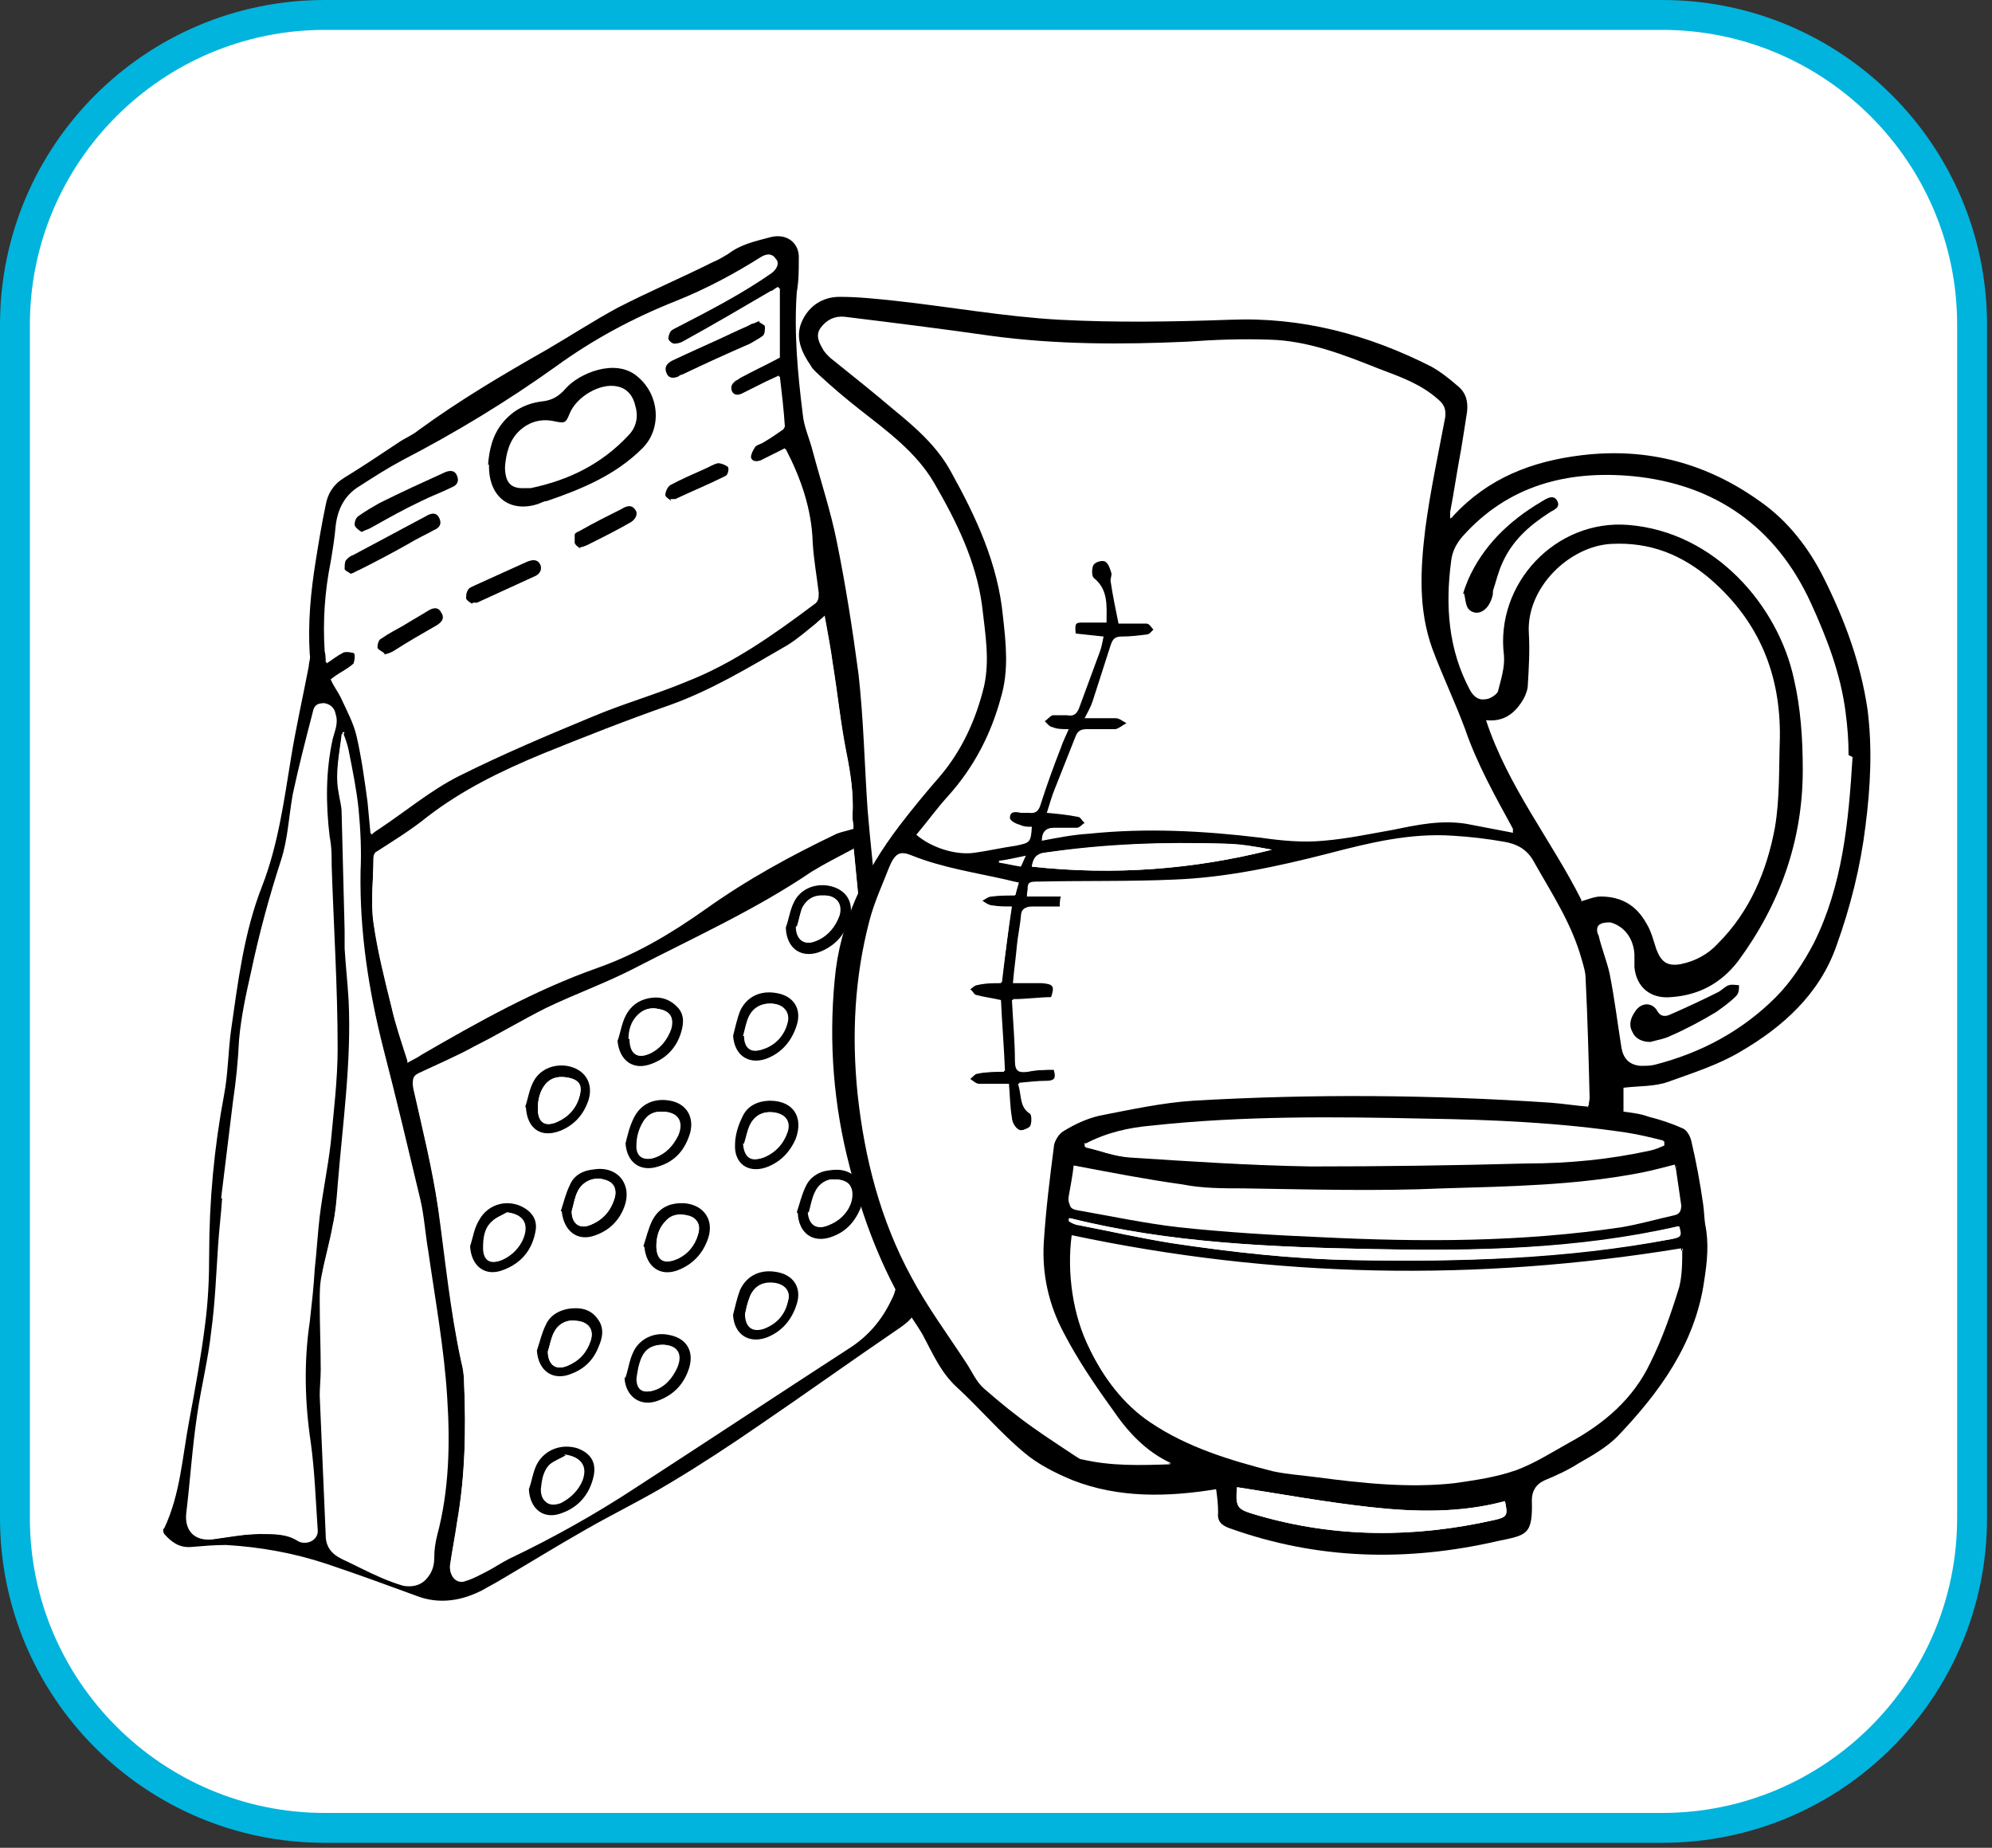
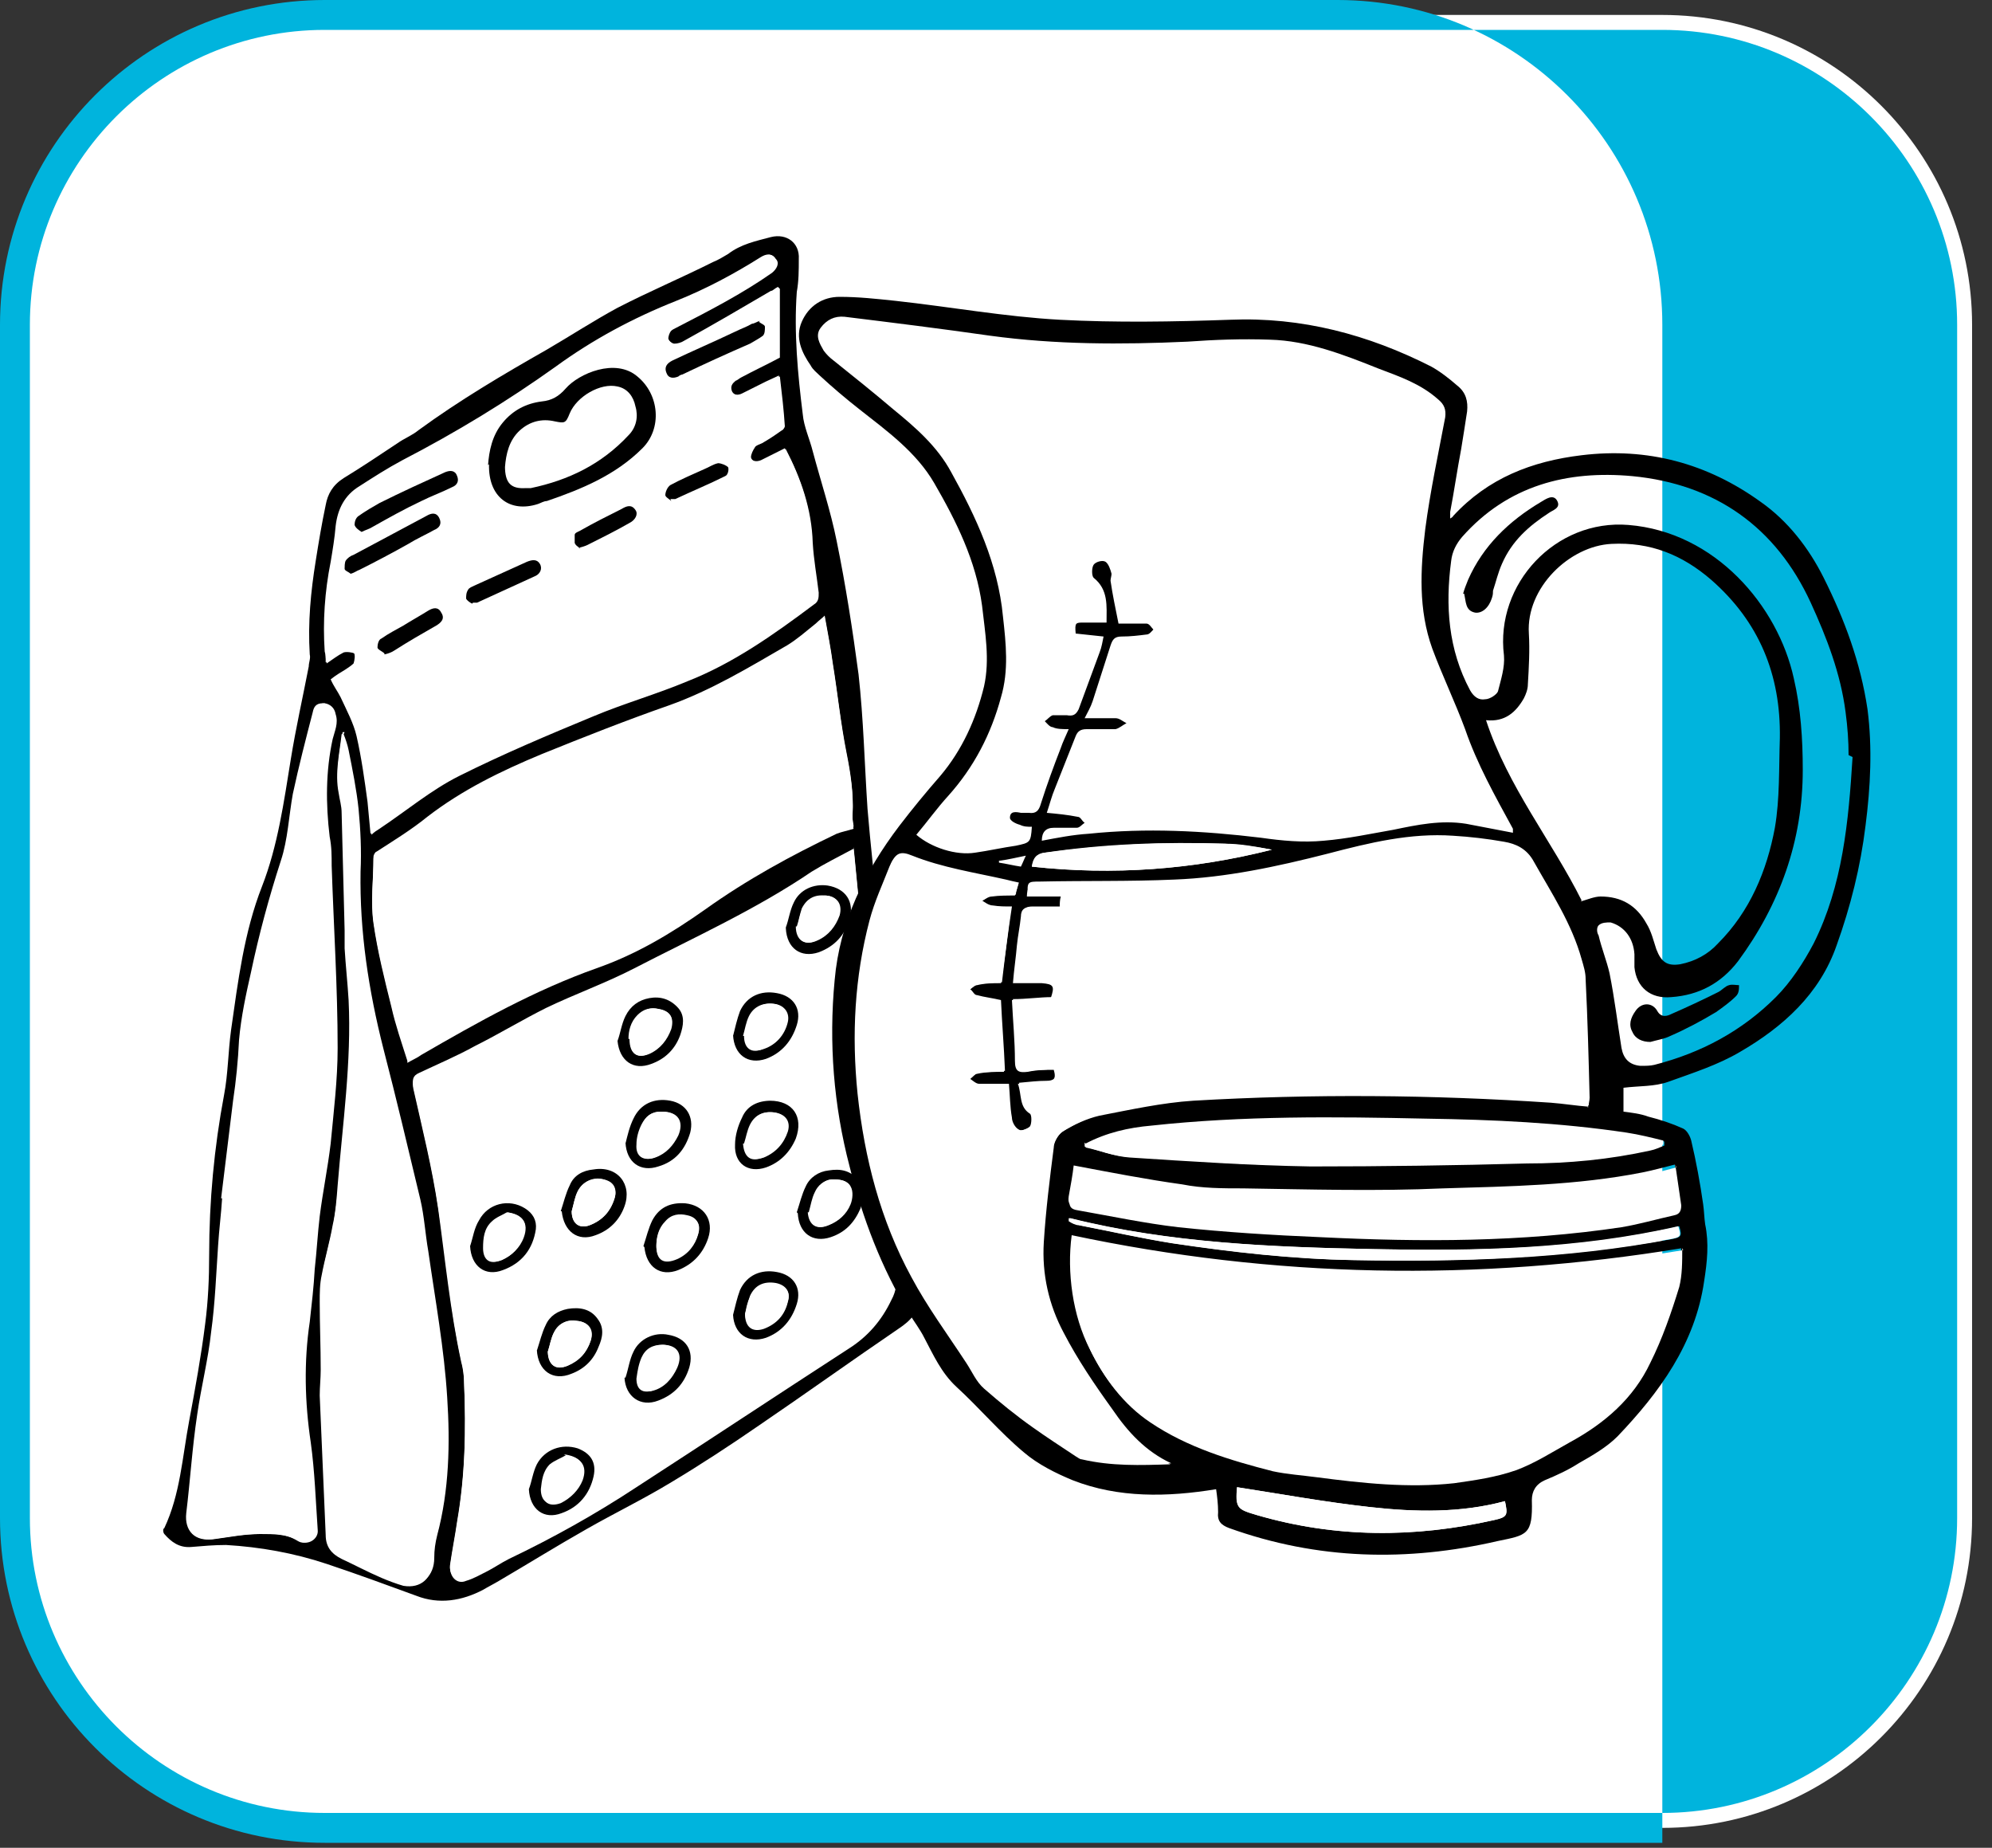
<svg xmlns="http://www.w3.org/2000/svg" id="Capa_1" version="1.1" viewBox="0 0 200 185.5">
  <rect x="0" y="0" width="200" height="185.5" fill="#333333" stroke="none" />
  <defs>
    <style>
      .st0 {
        fill: #00b4dd;
      }

      .st1 {
        fill: #fff;
      }
    </style>
  </defs>
  <g>
    <path class="st1" d="M32.6,1.5h134.3c17.16,0,31.1,13.94,31.1,31.1v119.8c0,17.16-13.94,31.1-31.1,31.1H32.6c-17.16,0-31.1-13.94-31.1-31.1V32.6C1.5,15.44,15.44,1.5,32.6,1.5Z" />
-     <path class="st0" d="M166.9,3c16.32,0,29.6,13.28,29.6,29.6v119.8c0,16.32-13.28,29.6-29.6,29.6H32.6c-16.32,0-29.6-13.28-29.6-29.6V32.6C3,16.28,16.28,3,32.6,3h134.3M166.9,0H32.6C14.6,0,0,14.6,0,32.6v119.8c0,18,14.6,32.6,32.6,32.6h134.3c18,0,32.6-14.6,32.6-32.6V32.6c0-18-14.6-32.6-32.6-32.6h0Z" />
+     <path class="st0" d="M166.9,3c16.32,0,29.6,13.28,29.6,29.6v119.8c0,16.32-13.28,29.6-29.6,29.6H32.6c-16.32,0-29.6-13.28-29.6-29.6V32.6C3,16.28,16.28,3,32.6,3h134.3M166.9,0H32.6C14.6,0,0,14.6,0,32.6v119.8c0,18,14.6,32.6,32.6,32.6h134.3V32.6c0-18-14.6-32.6-32.6-32.6h0Z" />
  </g>
  <g>
    <g>
      <path d="M92.1,129.9c.4,1.7-.7,2.7-1.9,3.5-4.7,3.2-9.3,6.5-14,9.7-2.9,2-5.8,3.9-8.8,5.7-2.8,1.7-5.7,3.1-8.5,4.7-3,1.7-5.9,3.5-8.8,5.2-.5.3-1.1.6-1.6.9-2.1,1.1-4.4,1.5-6.7.6-3-1.1-6-2.2-9-3.2-3.3-1.1-6.7-1.7-10.1-1.9-1.2,0-2.3.1-3.5.2-1.2.1-2-.5-2.7-1.3-.1-.1-.2-.5,0-.6,1.6-3.4,1.8-7.1,2.5-10.8.6-3.2,1.2-6.5,1.6-9.7.3-2.3.4-4.6.4-6.9,0-5.4.5-10.8,1.5-16.1.4-2.1.4-4.3.7-6.5.7-4.9,1.3-9.8,3.1-14.4,1.6-4.1,2.2-8.5,2.9-12.8.5-3.1,1.2-6.2,1.8-9.3,0-.4.2-.8.1-1.2-.2-3.2.1-6.3.6-9.4.3-1.9.6-3.7,1-5.6.2-1.1.7-2,1.8-2.7,1.8-1.1,3.6-2.3,5.4-3.5.7-.5,1.5-.8,2.1-1.3,4.1-3,8.5-5.6,12.9-8.1,2.4-1.4,4.7-2.9,7.1-4.2,3.1-1.6,6.4-3,9.6-4.6.5-.2,1-.5,1.5-.8,1.3-1,2.8-1.3,4.3-1.7,1.6-.4,2.9.6,2.8,2.2,0,1.1,0,2.2-.2,3.3-.3,4.1.1,8.3.6,12.3.1,1.2.7,2.5,1,3.7.8,3,1.8,6,2.4,9,.9,4.4,1.6,8.9,2.2,13.4.5,4.5.6,9,.9,13.5.3,3.6.7,7.2,1.1,10.8.6,5,1.2,10.1,1.7,15.1.2,2.3,0,4.5.2,6.8.3,4,.8,7.9,1.3,11.8,0,.5.3,1,.4,1.5.2.8.4,1.7.6,2.5h-.2l-.1.2ZM85.7,85.2c-1.5.8-2.9,1.5-4.2,2.3-5.6,3.8-11.8,6.6-17.8,9.7-2.9,1.5-6,2.6-8.9,4-2.4,1.2-4.7,2.6-7.1,3.8-1.8,1-3.7,1.8-5.6,2.7-.7.3-.7.7-.6,1.4.9,4,1.9,8,2.5,12.1.8,5.1,1.2,10.3,2.3,15.3.2.8.3,1.6.3,2.3.2,4.7.1,9.3-.7,13.9-.2,1.4-.5,2.9-.7,4.3-.2,1.1.7,1.9,1.6,1.5.7-.3,1.3-.6,2-.9.8-.4,1.5-.9,2.3-1.3,4.4-2.2,8.7-4.6,12.8-7.2,7.1-4.6,14.2-9.3,21.3-13.9,1.9-1.2,3.4-2.8,4.3-4.9.4-.9.6-1.9.5-2.9-.4-2.9-.7-5.8-1-8.7-.2-2.3-.3-4.6-.5-6.9-.7-6.9-1.5-13.7-2.2-20.6-.2-2-.4-4.1-.6-6.2v.2ZM78.2,28.9c-.3.2-.5.3-.7.4-2.9,1.7-5.8,3.3-8.7,5-.3.2-.7.3-1,.3s-.6-.3-.7-.6c0-.2.1-.6.3-.8.1-.1.3-.2.5-.3,3.3-1.7,6.6-3.4,9.6-5.5.5-.4.8-1,.4-1.4-.4-.6-.9-.5-1.4-.1-2.7,1.7-5.5,3.2-8.5,4.4-4.3,1.6-8.3,3.9-12.1,6.6-4.9,3.5-10,6.7-15.4,9.4-1.5.8-2.9,1.7-4.3,2.6-1.5.9-2.1,2.3-2.4,4-.2,1.2-.3,2.4-.5,3.6-.6,3-.9,6-.6,9,0,.3,0,.7.1,1.1.6-.4,1.1-.8,1.7-1.1.3-.1.9,0,1.1.1.2.2,0,.8,0,1.1-.1.3-.5.4-.8.6-.5.3-1,.6-1.5,1,.4.6.8,1.2,1,1.8.6,1.3,1.3,2.5,1.6,3.9.5,2.2.8,4.4,1.1,6.6.2,1,.2,2,.3,3.2.3-.3.5-.4.8-.6,2.7-1.8,5.2-3.9,8-5.3,4.4-2.2,8.9-4.1,13.5-6,3.1-1.3,6.3-2.2,9.4-3.5,4.6-1.8,8.7-4.7,12.7-7.7.5-.3.5-.7.5-1.2-.2-1.7-.5-3.3-.6-5-.1-3.4-1.2-6.5-2.7-9.4l-2.4,1.2c-.4.2-1,.1-1.1-.4,0-.3.2-.7.4-1,.1-.2.5-.3.7-.4.7-.4,1.3-.8,2-1.3.1,0,.3-.3.3-.4-.1-1.6-.3-3.3-.5-5-.5.2-.9.4-1.3.6l-2.4,1.2c-.4.2-.9.1-1.1-.3-.2-.5,0-.8.4-1.1.1,0,.3-.2.5-.3,1.3-.7,2.6-1.3,3.9-2v-6.9l-.1-.1ZM40.9,106.5c.5-.3,1-.5,1.4-.8,5.7-3.3,11.4-6.5,17.6-8.7,3.9-1.4,7.5-3.4,10.9-5.9,4.1-3,8.6-5.4,13.2-7.6.5-.2,1-.3,1.7-.5,0-.4-.2-.9-.1-1.4.1-2-.2-4-.6-6-.6-3-.9-6-1.4-9.1-.2-1.5-.5-3-.8-4.7-.3.3-.6.5-.9.8-1,.8-1.9,1.6-2.9,2.2-3.8,2.2-7.6,4.5-11.8,6-4.3,1.5-8.6,3.2-12.8,4.9-4.1,1.7-8,3.6-11.5,6.3-1.6,1.3-3.4,2.4-5.1,3.5-.1,0-.3.3-.3.5,0,2.2-.3,4.4,0,6.5.4,2.8,1.1,5.6,1.8,8.4.4,1.8,1.1,3.5,1.6,5.4v.2ZM22.2,120.3h.3c-.1,1.6-.3,3.1-.4,4.7-.2,2.9-.4,5.8-.7,8.7-.4,2.8-1.1,5.5-1.4,8.3-.5,3.3-.7,6.6-1.1,9.9-.2,1.8.9,2.9,2.7,2.6,1.5-.2,3-.5,4.5-.5,1.4,0,2.7,0,4,.7.8.5,1.9-.2,1.8-1.1-.2-2.9-.3-5.9-.7-8.8-.6-4-.7-8.1-.1-12.1.2-1.8.4-3.5.5-5.3.2-1.8.3-3.6.5-5.3.3-2.4.8-4.8,1.1-7.3.3-3.2.7-6.4.7-9.6,0-6.1-.4-12.2-.6-18.3,0-1,0-1.9-.2-2.9-.4-3.3-.4-6.6.3-9.8.2-.8.6-1.6.3-2.5-.1-.6-.5-1-1.1-1.1-.6,0-.8.4-1,.9-.7,2.7-1.4,5.5-2,8.2-.5,2.2-.5,4.5-1.2,6.7-1.2,3.7-2.1,7.4-3,11.2-.5,2.3-1.1,4.5-1.2,6.8-.1,2-.4,4-.6,6.1-.5,3.2-.8,6.5-1.2,9.8h-.2ZM34.5,73.7h-.2c-.2,1.9-.7,3.9-.3,5.9.1.7.3,1.3.3,2,.1,3.9.2,7.8.3,11.8v1.8c.1,1.7.3,3.5.4,5.2.3,6.2-.6,12.4-1.1,18.6-.1,1.3-.2,2.7-.5,4-.3,1.7-.8,3.4-1.1,5-.2.9-.2,1.8-.2,2.7,0,2.3.1,4.5.1,6.8,0,.9-.1,1.7-.1,2.6.2,4.7.4,9.3.6,14,0,1.2.6,1.9,1.6,2.4,1.3.6,2.6,1.3,4,1.9.7.3,1.5.6,2.2.8,1.8.3,2.9-.8,3-2.6,0-.8.1-1.6.3-2.3,1.2-4.5,1.3-9.2,1-13.8-.3-4.9-1.2-9.8-1.9-14.7-.2-1.7-.4-3.5-.8-5.2-1.2-5.1-2.4-10.1-3.7-15.1-1.5-5.8-2.4-11.7-2.3-17.8,0-2.1,0-4.2-.2-6.3-.2-2-.6-4-1-5.9-.1-.6-.3-1.1-.5-1.6l.1-.2Z" />
      <path class="st1" d="M85.7,85.2c.2,2.1.4,4.1.6,6.2.7,6.9,1.5,13.7,2.2,20.6.2,2.3.3,4.6.5,6.9.3,2.9.7,5.8,1,8.7.1,1,0,2-.5,2.9-1,2.1-2.4,3.7-4.3,4.9-7.1,4.6-14.2,9.3-21.3,13.9-4.1,2.7-8.4,5.1-12.8,7.2-.8.4-1.5.9-2.3,1.3-.6.3-1.3.7-2,.9-.9.4-1.7-.4-1.6-1.5.2-1.4.5-2.9.7-4.3.8-4.6.9-9.3.7-13.9,0-.8-.1-1.6-.3-2.3-1.1-5.1-1.6-10.2-2.3-15.3-.6-4.1-1.6-8.1-2.5-12.1-.1-.7-.1-1,.6-1.4,1.9-.9,3.7-1.8,5.6-2.7,2.4-1.2,4.7-2.6,7.1-3.8,2.9-1.4,6-2.5,8.9-4,6-3.1,12.2-5.9,17.8-9.7,1.3-.9,2.7-1.5,4.2-2.3v-.2ZM77.3,110.5c-1.3,0-2.3.5-2.9,1.7-.4.8-.6,1.8-.7,2.7-.1,1.9,1.3,2.9,3.1,2.3,1.5-.5,2.5-1.5,3-2.9.8-2.1-.3-3.8-2.6-3.8h.1ZM78.9,93.1c0,2,1.5,3,3.3,2.4,1.6-.6,2.6-1.7,3.1-3.3.6-1.7-.3-3.1-2.2-3.4-1.5-.2-2.8.4-3.4,1.7-.4.8-.5,1.7-.8,2.5v.1ZM62.8,114.8c0,2,1.5,3,3.3,2.4,1.7-.6,2.7-1.8,3.2-3.4.4-1.6-.4-2.8-2-3.2-1.6-.3-3,.3-3.7,1.8-.4.8-.5,1.6-.8,2.5v-.1ZM53.1,149.5c0,2,1.5,3,3.3,2.4,1.7-.6,2.8-1.9,3.2-3.7.3-1.3-.3-2.3-1.6-2.8-1.6-.6-3.3,0-4.1,1.6-.4.8-.5,1.7-.8,2.5ZM53.9,135.6c0,2.1,1.5,3.2,3.5,2.4,1.3-.5,2.2-1.5,2.7-2.7.4-.9.6-1.9-.1-2.8-.8-1-1.9-1.2-3-1-1,.2-1.8.7-2.2,1.6-.4.8-.6,1.7-.9,2.6v-.1ZM52.7,111.2c.1,2.2,1.6,3.2,3.5,2.4,1.4-.6,2.4-1.7,2.8-3.1.6-1.8-.3-3.2-2.2-3.4-1.4-.2-2.8.4-3.4,1.7-.4.8-.6,1.7-.8,2.5l.1-.1ZM56.3,121.6c.1,2,1.5,3,3.4,2.4,1.4-.5,2.4-1.5,2.9-2.9.9-2.2-.7-4.1-3.1-3.7-1,.2-1.9.7-2.4,1.6-.4.8-.6,1.8-.9,2.6h.1ZM62.8,138.3c.1,2,1.5,3,3.4,2.3,1.6-.6,2.6-1.7,3.1-3.3.5-1.7-.3-3-2.1-3.3-1.5-.3-2.9.3-3.5,1.7-.4.8-.6,1.7-.8,2.6h-.1ZM73.6,104c.1,1.9,1.5,3,3.3,2.4,1.6-.6,2.7-1.7,3.1-3.4.5-1.6-.3-2.9-2-3.2-1.6-.3-3,.3-3.7,1.8-.4.8-.5,1.6-.7,2.5v-.1ZM47.2,125.1c.1,2,1.5,3.1,3.3,2.4,1.9-.7,3-2.1,3.3-4.1.1-.9-.3-1.6-1.1-2.1-1.6-1-3.7-.5-4.6,1.2-.4.8-.6,1.7-.9,2.6ZM62,104.5c.1,2,1.5,3,3.4,2.3,1.4-.5,2.4-1.5,2.9-2.9.4-.9.5-1.8-.2-2.7-.8-.9-1.8-1.2-2.9-1s-2,.7-2.4,1.8c-.4.8-.5,1.7-.8,2.5ZM64.6,125.1c.2,2,1.6,3,3.4,2.3,1.5-.6,2.5-1.7,3-3.2.6-1.8-.3-3.3-2.3-3.5-1.4-.1-2.6.4-3.3,1.7-.4.8-.6,1.8-.9,2.6l.1.1ZM80,121.7c.1,2,1.5,3,3.3,2.4,1.4-.5,2.4-1.5,3-2.9.4-.9.6-1.9-.2-2.8-.8-.9-1.8-1.2-3-1-1,.2-1.8.7-2.3,1.6-.4.8-.6,1.8-.9,2.6l.1.1ZM73.6,132c.1,1.9,1.5,3,3.3,2.3,1.6-.6,2.7-1.7,3.1-3.4.5-1.6-.3-2.9-2-3.2-1.6-.3-3,.3-3.7,1.8-.4.8-.5,1.6-.7,2.5h0Z" />
      <path class="st1" d="M78.2,28.9v6.9c-1.3.6-2.6,1.3-3.9,2-.2,0-.3.2-.5.3-.4.3-.6.6-.4,1.1s.7.5,1.1.3l2.4-1.2c.4-.2.9-.4,1.3-.6.2,1.7.3,3.3.5,5,0,.1-.2.4-.3.4-.7.4-1.3.8-2,1.3-.2.1-.6.2-.7.4-.2.3-.4.7-.4,1,.1.5.6.6,1.1.4l2.4-1.2c1.6,3,2.6,6,2.7,9.4,0,1.7.3,3.3.6,5,0,.5,0,.9-.5,1.2-4,3-8,5.8-12.7,7.7-3.1,1.2-6.3,2.2-9.4,3.5-4.5,1.9-9.1,3.7-13.5,6-2.8,1.4-5.3,3.5-8,5.3-.2.2-.4.3-.8.6-.1-1.1-.2-2.2-.3-3.2-.3-2.2-.6-4.4-1.1-6.6-.3-1.3-1-2.6-1.6-3.9-.3-.6-.7-1.1-1-1.8.5-.4,1-.7,1.5-1,.3-.2.6-.4.8-.6.1-.3.2-.9,0-1.1s-.8-.3-1.1-.1c-.6.2-1,.6-1.7,1.1,0-.4,0-.8-.1-1.1-.2-3,0-6,.6-9,.2-1.2.4-2.4.5-3.6.2-1.7.9-3.1,2.4-4,1.4-.9,2.8-1.8,4.3-2.6,5.4-2.8,10.5-5.9,15.4-9.4,3.7-2.7,7.8-4.9,12.1-6.6,3-1.2,5.8-2.7,8.5-4.4.5-.3,1-.4,1.4.1.3.5,0,1-.4,1.4-3,2.1-6.3,3.8-9.6,5.5-.2,0-.4.1-.5.3-.2.2-.4.6-.3.8.1.3.5.6.7.6.3,0,.7-.1,1-.3,2.9-1.6,5.8-3.3,8.7-5,.2,0,.3-.2.7-.4l.1.1ZM49,46.7c-.1,3.2,2.1,4.9,4.9,4,.3,0,.6-.2.9-.3,3.5-1.2,6.9-2.6,9.6-5.3,2-2,1.7-5.4-.5-7.2-2.2-1.9-5.8-.3-7.2,1.2-.7.8-1.4,1.1-2.4,1.3-1.5.2-2.8.9-3.9,2.1-1.1,1.3-1.4,2.9-1.5,4.3l.1-.1ZM36.3,53.4c.5-.2.8-.3,1.1-.5,1.6-.9,3.3-1.8,4.9-2.6,1-.5,2.1-.9,3.1-1.4.5-.2.7-.6.5-1.1-.2-.6-.7-.6-1.2-.4-2.2,1-4.4,2-6.6,3.1-.8.4-1.5.8-2.1,1.3-.2.2-.4.6-.4.9s.4.5.7.7ZM76.2,32.3c-.4.1-.6.2-.8.3-.6.3-1.2.5-1.7.8-2.1,1-4.2,1.9-6.3,2.9-.5.2-.8.6-.6,1.2.2.6.7.6,1.2.4.1,0,.3-.1.4-.2,2.3-1,4.6-2,6.8-3.1.5-.2.9-.4,1.3-.8.2-.2.3-.6.2-.9,0-.2-.4-.4-.6-.5l.1-.1ZM35.2,57.6c.4-.2.7-.3.9-.4,1.6-.9,3.3-1.8,4.9-2.6.9-.5,1.8-.9,2.6-1.4.5-.3.8-.7.5-1.2-.3-.6-.8-.5-1.3-.2-2.4,1.3-4.9,2.6-7.3,3.9-.3.2-.6.4-.8.6-.2.2-.2.6-.1.8,0,.2.4.4.6.5ZM47.4,60.6h.4c2-.9,4-1.8,5.9-2.7.5-.2.7-.7.4-1.2s-.8-.4-1.3-.2c-1.8.8-3.5,1.6-5.3,2.4-.2.1-.5.2-.6.4-.1.3-.3.6-.2.9,0,.2.4.4.6.5l.1-.1ZM38.6,65.6c.4-.2.7-.3,1-.4,1.4-.8,2.8-1.6,4.2-2.5.5-.3.9-.7.5-1.3-.3-.6-.9-.4-1.3-.2-.8.5-1.7,1-2.5,1.5-.7.4-1.5.8-2.2,1.3-.2.2-.4.6-.4.9,0,.2.5.4.7.6v.1ZM58.3,55.1c.4-.1.6-.2.9-.3,1.4-.7,2.8-1.5,4.2-2.2.7-.4.9-.9.6-1.3-.4-.6-.9-.4-1.4-.1-1.4.7-2.8,1.5-4.2,2.2-.2.1-.4.2-.5.4s-.2.6,0,.8c.1.2.4.4.6.6l-.2-.1ZM67.4,50.3h.5c1.7-.8,3.3-1.5,5-2.3.2-.1.4-.7.3-.9-.2-.3-.7-.5-1-.4-.5,0-.9.3-1.4.6-1.2.5-2.3,1-3.4,1.6-.3.1-.5.6-.5,1,0,.2.4.5.6.6l-.1-.2Z" />
      <path class="st1" d="M40.9,106.5c-.6-1.9-1.2-3.6-1.6-5.4-.7-2.8-1.4-5.6-1.8-8.4-.3-2.1,0-4.3,0-6.5,0-.2.1-.4.3-.5,1.7-1.2,3.4-2.3,5.1-3.5,3.5-2.7,7.4-4.6,11.5-6.3,4.2-1.7,8.5-3.4,12.8-4.9,4.2-1.5,8-3.8,11.8-6,1-.6,2-1.5,2.9-2.2.3-.2.5-.5.9-.8.3,1.6.6,3.2.8,4.7.5,3,.8,6.1,1.4,9.1.4,2,.7,4,.6,6,0,.5,0,1,.1,1.4-.6.2-1.2.3-1.7.5-4.6,2.2-9,4.6-13.2,7.6-3.4,2.4-6.9,4.5-10.9,5.9-6.2,2.2-11.9,5.4-17.6,8.7-.4.3-.9.5-1.4.8v-.2Z" />
      <path class="st1" d="M22.2,120.3c.4-3.3.8-6.5,1.2-9.8.3-2,.5-4,.6-6.1.2-2.3.7-4.6,1.2-6.8.8-3.8,1.8-7.5,3-11.2.7-2.1.8-4.5,1.2-6.7.6-2.8,1.3-5.5,2-8.2.1-.5.3-.9,1-.9.6,0,1,.5,1.1,1.1.2.9-.2,1.7-.3,2.5-.7,3.3-.7,6.5-.3,9.8.1,1,.1,1.9.2,2.9.2,6.1.6,12.2.6,18.3,0,3.2-.4,6.4-.7,9.6-.3,2.4-.8,4.8-1.1,7.3-.2,1.8-.3,3.6-.5,5.3-.2,1.8-.3,3.6-.5,5.3-.6,4-.4,8.1.1,12.1.4,2.9.5,5.8.7,8.8,0,.9-1,1.6-1.8,1.1-1.3-.8-2.6-.8-4-.7-1.5,0-3,.3-4.5.5-1.8.3-2.9-.8-2.7-2.6.4-3.3.6-6.6,1.1-9.9.4-2.8,1.1-5.5,1.4-8.3.4-2.9.5-5.8.7-8.7.1-1.6.3-3.1.4-4.7h-.3.2Z" />
      <path class="st1" d="M34.5,73.7c.2.5.4,1.1.5,1.6.4,2,.8,4,1,5.9.2,2.1.3,4.2.2,6.3-.1,6,.8,11.9,2.3,17.8,1.3,5,2.5,10.1,3.7,15.1.4,1.7.5,3.5.8,5.2.7,4.9,1.6,9.8,1.9,14.7.3,4.6.2,9.3-1,13.8-.2.8-.3,1.5-.3,2.3,0,1.8-1.2,2.9-3,2.6-.8-.1-1.5-.4-2.2-.8-1.3-.6-2.7-1.3-4-1.9-1-.5-1.6-1.2-1.6-2.4-.2-4.7-.4-9.3-.6-14,0-.9.1-1.7.1-2.6,0-2.3-.1-4.5-.1-6.8,0-.9,0-1.8.2-2.7.3-1.7.8-3.4,1.1-5,.2-1.3.4-2.7.5-4,.5-6.2,1.4-12.4,1.1-18.6,0-1.7-.3-3.5-.4-5.2v-1.8c-.1-3.9-.2-7.8-.3-11.8,0-.7-.2-1.4-.3-2-.4-2,0-3.9.3-5.9h.2l-.1.2Z" />
      <path d="M77.3,110.5c2.3,0,3.4,1.6,2.6,3.8-.6,1.4-1.6,2.4-3,2.9-1.8.6-3.2-.4-3.1-2.3,0-.9.3-1.9.7-2.7.5-1.2,1.6-1.7,2.9-1.7h-.1ZM74.7,114.8c0,1.3.8,1.8,2,1.4,1.2-.5,2-1.4,2.4-2.6.3-1-.2-1.7-1.2-1.9-1.1-.2-2.1.2-2.5,1.2-.3.6-.4,1.3-.6,1.9h-.1Z" />
      <path d="M78.9,93.1c.3-.8.4-1.7.8-2.5.6-1.3,2-1.9,3.4-1.7,1.8.3,2.7,1.6,2.2,3.4-.5,1.6-1.5,2.7-3.1,3.3-1.8.6-3.2-.4-3.3-2.4v-.1ZM80,93c0,1.4.8,2,2.1,1.4,1.1-.5,1.8-1.4,2.2-2.5.3-1.1-.2-1.9-1.4-2-1.1,0-1.9.3-2.3,1.3-.3.6-.4,1.2-.5,1.8h-.1Z" />
      <path d="M62.8,114.8c.2-.8.4-1.7.8-2.5.7-1.5,2.1-2.1,3.7-1.8,1.6.3,2.4,1.6,2,3.2-.5,1.7-1.5,2.9-3.2,3.4-1.8.6-3.2-.4-3.3-2.4v.1ZM66.4,111.6c-.9,0-1.6.4-1.9,1.3-.3.6-.4,1.4-.5,2,0,1.2.7,1.7,1.8,1.3,1.1-.4,1.8-1.2,2.3-2.2.6-1.4,0-2.4-1.6-2.4h-.1Z" />
      <path d="M53.1,149.5c.3-.8.4-1.7.8-2.5.8-1.5,2.5-2.1,4.1-1.6,1.3.5,1.9,1.4,1.6,2.8-.4,1.8-1.5,3.1-3.2,3.7-1.8.7-3.2-.4-3.3-2.4ZM56.8,146.1c-.5.3-1.1.5-1.6.9-.7.7-.8,1.6-.9,2.5,0,1.2.7,1.7,1.8,1.3s1.8-1.2,2.2-2.3c.6-1.4,0-2.3-1.7-2.5l.2.1Z" />
      <path d="M53.9,135.6c.3-.9.5-1.8.9-2.6.4-.9,1.2-1.4,2.2-1.6,1.2-.2,2.3,0,3,1,.7.9.5,1.9.1,2.8-.5,1.3-1.4,2.2-2.7,2.7-1.9.8-3.4-.3-3.5-2.4v.1ZM55,135.7c0,1.3.8,1.9,2,1.4,1.1-.5,1.9-1.3,2.3-2.5.4-1.1-.2-1.9-1.4-2-1.1-.1-1.9.3-2.3,1.2-.3.6-.4,1.3-.6,1.9h0Z" />
-       <path d="M52.7,111.2c.3-.8.4-1.7.8-2.5.6-1.3,2-1.9,3.4-1.7,1.8.3,2.7,1.7,2.2,3.4-.5,1.5-1.4,2.5-2.8,3.1-2,.8-3.4-.2-3.5-2.4l-.1.1ZM54,111.3c0,1.4.7,1.9,2,1.3,1.1-.5,1.9-1.4,2.2-2.6.3-1,0-1.6-1.1-1.8-.9-.2-1.7,0-2.3.6-.6.7-.8,1.6-.8,2.5Z" />
      <path d="M56.3,121.6c.3-.9.5-1.8.9-2.6.4-1,1.3-1.5,2.4-1.6,2.4-.4,3.9,1.5,3.1,3.7-.5,1.4-1.5,2.4-2.9,2.9-1.8.7-3.2-.4-3.4-2.4h-.1ZM57.4,121.6c0,1.2.8,1.8,1.8,1.4,1.3-.5,2.1-1.4,2.5-2.7.3-.9-.2-1.6-1.1-1.9-1-.3-2.1.2-2.6,1.2-.3.6-.4,1.3-.6,2Z" />
      <path d="M62.8,138.3c.3-.9.4-1.8.8-2.6.6-1.3,2.1-2,3.5-1.7,1.8.3,2.6,1.6,2.1,3.3-.5,1.6-1.5,2.7-3.1,3.3-1.8.7-3.3-.4-3.4-2.3h.1ZM66.5,135c-1,0-1.7.4-2.1,1.3-.3.7-.4,1.4-.5,2.1,0,1.1.6,1.5,1.6,1.2,1.2-.4,2-1.2,2.4-2.3.5-1.4,0-2.3-1.5-2.3h.1Z" />
      <path d="M73.6,104c.2-.8.4-1.7.7-2.5.7-1.5,2.1-2.1,3.7-1.8,1.7.3,2.5,1.6,2,3.2s-1.5,2.8-3.1,3.4c-1.8.6-3.2-.4-3.3-2.4v.1ZM74.7,104c0,1.3.8,1.8,1.9,1.3,1.3-.5,2.1-1.4,2.4-2.7.2-.9-.2-1.6-1.2-1.8-1.1-.2-2.1.2-2.6,1.2-.3.6-.4,1.3-.6,2h.1Z" />
      <path d="M47.2,125.1c.3-.9.4-1.8.9-2.6.9-1.7,3-2.2,4.6-1.2.8.5,1.2,1.2,1.1,2.1-.3,2-1.4,3.4-3.3,4.1-1.8.7-3.2-.4-3.3-2.4ZM50.9,121.7c-.5.3-1.1.5-1.5.9-.8.7-.9,1.7-.9,2.7,0,1.2.7,1.7,1.8,1.2,1.1-.4,1.8-1.2,2.2-2.3.6-1.4,0-2.3-1.7-2.5h.1Z" />
      <path d="M62,104.5c.3-.8.4-1.7.8-2.5.5-1,1.3-1.6,2.4-1.8,1.1-.2,2.1.1,2.9,1,.7.8.5,1.8.2,2.7-.5,1.4-1.5,2.4-2.9,2.9-1.8.7-3.2-.3-3.4-2.3ZM63.2,104.3c0,1.5.8,2,1.9,1.5s1.8-1.3,2.2-2.5c.4-1.1,0-1.8-1.2-2-.8-.2-1.5,0-2.1.6-.7.7-.9,1.6-.9,2.4h.1Z" />
      <path d="M64.6,125.1c.3-.9.5-1.8.9-2.6.7-1.3,1.8-1.8,3.3-1.7,1.9.2,2.9,1.7,2.3,3.5-.5,1.5-1.5,2.6-3,3.2-1.8.7-3.2-.3-3.4-2.3l-.1-.1ZM65.9,125.1c0,1.4.7,1.9,2.1,1.3,1.1-.5,1.8-1.4,2.1-2.5.3-1-.1-1.6-1.1-1.8-.8-.2-1.6,0-2.2.6-.7.7-.9,1.6-.9,2.5v-.1Z" />
      <path d="M80,121.7c.3-.9.5-1.8.9-2.6.4-.9,1.3-1.5,2.3-1.6,1.2-.2,2.2,0,3,1,.7.8.5,1.8.2,2.8-.6,1.4-1.5,2.4-3,2.9-1.8.6-3.2-.4-3.3-2.4l-.1-.1ZM81.2,121.7c.1,1.2.8,1.8,2,1.3,1-.4,1.8-1.1,2.2-2.1.2-.5.3-1.3,0-1.8-.3-.6-1.1-.7-1.8-.7-.8,0-1.4.6-1.7,1.3-.3.6-.4,1.3-.6,2h-.1Z" />
      <path d="M73.6,132c.2-.8.4-1.7.7-2.5.7-1.5,2.1-2.1,3.7-1.8,1.7.3,2.5,1.6,2,3.2-.5,1.6-1.5,2.8-3.1,3.4-1.8.6-3.2-.4-3.3-2.3h0ZM74.8,131.9c0,1.3.7,1.9,1.9,1.5,1.3-.5,2.1-1.4,2.4-2.7.3-1-.2-1.6-1.2-1.8-1.1-.2-2.1.2-2.6,1.3-.3.6-.4,1.2-.5,1.8v-.1Z" />
      <path d="M49,46.7c.1-1.4.4-3,1.5-4.3,1-1.2,2.3-1.9,3.9-2.1,1-.1,1.7-.5,2.4-1.3,1.3-1.5,5-3.1,7.2-1.2,2.2,1.8,2.5,5.2.5,7.2-2.7,2.7-6.1,4.1-9.6,5.3-.3,0-.6.2-.9.3-2.8.9-5-.7-4.9-4l-.1.1ZM50.7,46.8c0,1.7.6,2.3,2.1,2.2h.5c3.8-.8,7.1-2.4,9.8-5.3.8-.8,1-1.9.7-2.9-.2-1-.8-1.8-1.8-2-1.7-.4-4.1,1-4.8,2.7-.4,1-.5,1-1.5.8-1.3-.3-2.5,0-3.5.9-1.1,1-1.4,2.4-1.5,3.7v-.1Z" />
      <path d="M36.3,53.4c-.3-.2-.6-.4-.7-.7,0-.3.1-.7.4-.9.7-.5,1.4-.9,2.1-1.3,2.2-1.1,4.4-2.1,6.6-3.1.5-.2,1-.2,1.2.4.2.5,0,.9-.5,1.1-1,.5-2.1.9-3.1,1.4-1.7.8-3.3,1.7-4.9,2.6-.3.2-.7.3-1.1.5Z" />
      <path d="M76.2,32.3c.2.2.6.3.6.5,0,.3,0,.7-.2.9-.4.3-.8.5-1.3.8-2.3,1-4.5,2-6.8,3.1-.1,0-.3.1-.4.2-.5.2-1,.2-1.2-.4-.2-.5,0-.9.6-1.2,2.1-1,4.2-1.9,6.3-2.9.6-.3,1.2-.5,1.7-.8.2,0,.5-.2.8-.3l-.1.1Z" />
      <path d="M35.2,57.6c-.2-.2-.6-.3-.6-.5s0-.6.1-.8c.2-.3.5-.5.8-.6,2.4-1.3,4.9-2.6,7.3-3.9.5-.3,1-.4,1.3.2.3.6,0,1-.5,1.2-.9.5-1.8.9-2.6,1.4-1.6.9-3.3,1.8-4.9,2.6-.3.1-.5.3-.9.4Z" />
      <path d="M47.4,60.6c-.2-.1-.5-.3-.6-.5,0-.3,0-.6.2-.9.1-.2.4-.3.6-.4,1.8-.8,3.5-1.6,5.3-2.4.5-.2,1-.3,1.3.2s0,1-.4,1.2c-2,.9-3.9,1.8-5.9,2.7h-.4l-.1.1Z" />
      <path d="M38.6,65.6c-.2-.2-.7-.4-.7-.6,0-.3.1-.8.4-.9.7-.5,1.5-.9,2.2-1.3.8-.5,1.7-1,2.5-1.5.5-.3,1-.4,1.3.2.4.6,0,1-.5,1.3-1.4.8-2.8,1.6-4.2,2.5-.3.2-.6.3-1,.4v-.1Z" />
      <path d="M58.3,55.1c-.2-.2-.5-.3-.6-.6v-.8c0-.2.3-.3.5-.4,1.4-.8,2.8-1.5,4.2-2.2.5-.3,1-.5,1.4.1.3.4,0,1-.6,1.3-1.4.8-2.8,1.5-4.2,2.2-.2.1-.5.2-.9.3l.2.1Z" />
      <path d="M67.4,50.3c-.2-.2-.6-.4-.6-.6,0-.3.2-.8.5-1,1.1-.6,2.3-1.1,3.4-1.6.5-.2.9-.5,1.4-.6.3,0,.8.2,1,.4.1.2,0,.8-.3.9-1.6.8-3.3,1.5-5,2.3h-.5l.1.2Z" />
      <path class="st1" d="M74.7,114.8c.2-.6.3-1.3.6-1.9.5-1,1.4-1.4,2.5-1.2,1,.2,1.5.9,1.2,1.9-.4,1.2-1.2,2.1-2.4,2.6-1.2.5-1.9,0-2-1.4h.1Z" />
      <path class="st1" d="M80,93c.2-.6.3-1.2.5-1.8.5-1,1.3-1.4,2.3-1.3,1.2,0,1.7.9,1.4,2-.4,1.1-1.1,2-2.2,2.5-1.2.6-2.1,0-2.1-1.4h.1Z" />
      <path class="st1" d="M66.4,111.6c1.6,0,2.2,1,1.6,2.4-.5,1-1.2,1.8-2.3,2.2-1.1.4-1.9-.1-1.8-1.3,0-.7.2-1.4.5-2,.4-.8,1-1.3,1.9-1.3h.1Z" />
      <path class="st1" d="M56.8,146.1c1.6.2,2.2,1.1,1.7,2.5-.4,1-1.2,1.8-2.2,2.3-1.1.4-1.9,0-1.8-1.3,0-.9.2-1.9.9-2.5.4-.4,1-.6,1.6-.9l-.2-.1Z" />
      <path class="st1" d="M55,135.7c.2-.6.3-1.3.6-1.9.5-.9,1.3-1.4,2.3-1.2,1.2.1,1.7.9,1.4,2-.4,1.2-1.1,2-2.3,2.5s-1.9,0-2-1.4h0Z" />
      <path class="st1" d="M54,111.3c0-.9.2-1.8.8-2.5s1.4-.8,2.3-.6c1,.2,1.3.9,1.1,1.8-.3,1.2-1.1,2.1-2.2,2.6-1.3.6-2,0-2-1.3Z" />
      <path class="st1" d="M57.4,121.6c.2-.7.3-1.4.6-2,.5-1,1.5-1.4,2.6-1.2,1,.2,1.4.9,1.1,1.9-.4,1.3-1.2,2.2-2.5,2.7-1.1.4-1.8-.2-1.8-1.4Z" />
      <path class="st1" d="M66.5,135c1.5,0,2.1.9,1.5,2.3-.5,1.1-1.3,2-2.4,2.3-1,.3-1.7-.2-1.6-1.2,0-.7.2-1.5.5-2.1.4-.8,1.1-1.3,2.1-1.3h-.1Z" />
      <path class="st1" d="M74.7,104c.2-.7.3-1.4.6-2,.5-1,1.5-1.4,2.6-1.2.9.2,1.4.9,1.2,1.8-.3,1.3-1.2,2.3-2.4,2.7-1.1.4-1.8,0-1.9-1.3h-.1Z" />
      <path class="st1" d="M50.9,121.7c1.6.2,2.2,1.1,1.7,2.5-.4,1.1-1.2,1.8-2.2,2.3-1.1.4-1.8,0-1.8-1.2,0-1,.1-2,.9-2.7.4-.4,1-.6,1.5-.9h-.1Z" />
      <path class="st1" d="M63.2,104.3c0-.7.2-1.6.9-2.4.6-.6,1.3-.8,2.1-.6,1.1.2,1.5.9,1.2,2-.4,1.1-1.1,2-2.2,2.5-1.2.5-2,0-1.9-1.5h-.1Z" />
      <path class="st1" d="M65.9,125.1c0-.9.2-1.8.9-2.5.6-.7,1.4-.8,2.2-.6,1,.2,1.3.9,1.1,1.8-.3,1.2-1.1,2-2.1,2.5-1.3.6-2.1.1-2.1-1.3v.1Z" />
      <path class="st1" d="M81.2,121.7c.2-.7.3-1.4.6-2,.3-.7.9-1.2,1.7-1.3.7,0,1.5,0,1.8.7.2.5.2,1.2,0,1.8-.4,1-1.1,1.7-2.2,2.1-1.1.5-1.9,0-2-1.3h.1Z" />
      <path class="st1" d="M74.8,131.9c.2-.6.3-1.2.5-1.8.5-1.1,1.4-1.5,2.6-1.3,1,.2,1.5.9,1.2,1.8-.3,1.3-1.2,2.2-2.4,2.7-1.2.4-1.8-.1-1.9-1.5v.1Z" />
    </g>
    <g>
      <path d="M145.4,52.2c.2-.2.4-.2.5-.4,3.5-3.8,7.9-5.5,12.9-6.1,6.6-.8,12.6.8,18,4.7,2.7,1.9,4.8,4.6,6.3,7.6,2.1,4.2,3.7,8.5,4.4,13.2.5,3.9.3,7.8-.2,11.7-.5,4.1-1.5,8.1-2.9,12-1.7,4.9-5.4,8.2-9.7,10.7-2.2,1.3-4.7,2.1-7.2,3-1.4.5-2.9.4-4.5.6v2.4c.8.1,1.7.2,2.5.5,1.2.3,2.4.7,3.5,1.2.4.2.7.8.8,1.2.5,2.1.9,4.3,1.2,6.4.1.7.1,1.3.2,2,.4,1.9.2,3.8-.1,5.7-.9,6.3-4.5,11.2-8.7,15.6-1.1,1.1-2.5,1.9-3.9,2.7-1.1.7-2.2,1.2-3.4,1.7-.9.4-1.3,1.1-1.3,2,.1,3.5-.5,3.5-3.4,4.1-9.1,2.1-18.1,1.9-27-1.3-.8-.3-1.2-.7-1.1-1.6,0-.8-.1-1.6-.2-2.3-4.9.8-9.8.9-14.4-.9-1.7-.7-3.5-1.6-4.9-2.8-2.4-2-4.5-4.5-6.8-6.6-1.5-1.4-2.3-3.2-3.2-4.9-.4-.8-1-1.6-1.5-2.4-2.8-4.6-4.7-9.6-6-14.8-1.6-6.1-2.1-12.4-1.5-18.7.5-5.8,3-10.9,6.5-15.5,1.3-1.7,2.7-3.4,4.1-5,2.2-2.6,3.6-5.7,4.4-9,.6-2.7.1-5.4-.2-8.1-.6-4.5-2.6-8.5-4.8-12.3-1.8-3.1-4.7-5.2-7.5-7.4-1.4-1.1-2.7-2.2-4-3.4-.3-.3-.7-.6-.9-1-.9-1.3-1.6-2.8-.9-4.4.7-1.6,2.1-2.5,3.8-2.5,1.9,0,3.7.2,5.6.4,5.5.6,11,1.6,16.5,1.9,5.7.3,11.4.2,17.1,0,7.2-.3,13.9,1.5,20.2,4.7.9.5,1.8,1.2,2.6,1.9.9.7,1.1,1.6,1,2.6-.2,1.3-.4,2.6-.6,3.8-.4,2.1-.7,4.2-1.1,6.3v.9l-.2-.1ZM151.9,83.4v-.2c-1.8-3.3-3.6-6.5-4.8-10-1-2.7-2.3-5.4-3.3-8.1-1.4-3.9-1.2-7.9-.7-12,.5-3.8,1.3-7.5,2-11.2.1-.8-.1-1.3-.7-1.8-1.8-1.6-3.9-2.3-6-3.1-3.5-1.4-7.1-2.8-10.9-2.9-2.8-.1-5.5,0-8.3.2-6.6.3-13.2.3-19.8-.6-4.9-.7-9.7-1.3-14.6-1.9-1-.1-1.8.3-2.4,1.1s-.1,1.6.3,2.3c.3.4.6.7,1,1,2,1.6,4,3.2,6,4.9,2.2,1.8,4.4,3.7,5.8,6.3,2.5,4.5,4.7,9.2,5.2,14.5.3,2.7.6,5.4-.2,8.1-1,3.7-2.7,7-5.3,9.9-1.1,1.2-2.1,2.6-3.2,3.9,1.5,1.3,4,2.1,5.9,1.8,1.4-.2,2.7-.5,4.1-.7,1.4-.3,1.5-.3,1.6-1.9-.4,0-.8,0-1.2-.2-.4-.1-1-.4-1-.7,0-.7.6-.6,1.1-.5h.8c.7.1,1-.2,1.2-.9.6-1.9,1.3-3.8,2-5.6.2-.6.5-1.2.8-1.9-.6,0-1.2,0-1.6-.2-.3,0-.6-.4-.8-.6.3-.2.5-.5.8-.6h1.4c.6.1.9,0,1.2-.6.7-1.9,1.4-3.8,2.1-5.7.2-.5.3-1.1.4-1.6-1-.1-1.9-.2-2.8-.3-.1-1.1,0-1.1.8-1.1h2.3c0-1.7.2-3.3-1.3-4.5-.2-.2-.2-1,0-1.3s.9-.5,1.2-.3c.3.2.5.8.6,1.2,0,.2-.1.5-.1.7.2,1.4.5,2.8.8,4.3h2.8c.3,0,.5.4.7.6-.2.2-.4.5-.7.5-.8.1-1.6.2-2.5.2-.7,0-.9.3-1.1.9-.6,1.9-1.2,3.7-1.8,5.6-.2.6-.5,1.1-.8,1.7h3.1c.4,0,.7.3,1.1.5-.4.2-.7.5-1.1.6h-2.9c-.6,0-.9.2-1.1.7-.7,1.8-1.4,3.5-2.1,5.3-.3.7-.5,1.5-.8,2.4,1.1.1,2.1.2,3.1.4.3,0,.4.4.7.6-.3.2-.5.5-.8.5h-2.3q-1.2,0-1.2,1.3c1.6-.3,3.1-.6,4.7-.7,5.8-.6,11.5-.3,17.3.4,2.1.3,4.2.5,6.3.3,2.4-.2,4.7-.7,7-1.1,2.4-.5,4.8-1,7.3-.6,1.6.3,3.1.6,4.7.9v-.2ZM159.5,111.1c0-.4.1-.6.1-.9-.1-4-.2-7.9-.4-11.9,0-.7-.2-1.3-.4-2-1-3.6-3-6.6-4.8-9.8-.7-1.3-1.8-1.8-3-2-1.7-.3-3.4-.5-5.1-.6-4.3-.3-8.4.7-12.6,1.8-5.1,1.3-10.2,2.4-15.4,2.6-4.5.2-9,.1-13.5.2-1.2,0-1.3,0-1.2,1.4h3.4c0,.5,0,.8-.1,1.1h-2.8c-.7,0-1,.2-1.1.9-.1,1-.3,1.9-.4,2.9-.1,1.2-.3,2.5-.4,3.8h2.9c1.2,0,1.3.3.9,1.5-1.2,0-2.5.2-3.9.2.1,2.1.3,4.1.3,6.1,0,1,.5,1.2,1.3,1.1.9-.1,1.7-.1,2.6-.2.3,1-.2,1.2-.8,1.2-.9,0-1.7.1-2.8.2.5,1.1,0,2.3,1.2,3,.2.1.3,1,0,1.3-.2.3-.9.6-1.2.4-.4-.2-.7-.8-.7-1.2-.2-1.1-.2-2.3-.3-3.4h-3c-.3,0-.6-.3-.9-.5.3-.2.5-.5.8-.6.9-.1,1.8-.1,2.7-.2-.1-2.5-.3-4.8-.4-7.1-.8-.2-1.7-.3-2.4-.5-.3,0-.4-.4-.7-.6.3-.2.5-.4.8-.5.8-.1,1.6-.2,2.4-.2.3-2.6.6-5,1-7.6-.7,0-1.3,0-1.9-.1-.4,0-.8-.3-1.1-.5.4-.2.7-.5,1.1-.5.7-.1,1.5,0,2.3-.1,0-.4.2-.8.3-1.2-.5-.1-.9-.2-1.3-.3-3.1-.7-6.4-1.2-9.4-2.4-1.2-.5-1.7-.3-2.2,1-.7,1.8-1.5,3.6-2,5.4-1.5,5.7-1.8,11.5-1.2,17.4.7,6.5,2.3,12.7,5.4,18.4,1.6,3,3.7,5.8,5.5,8.6.6.9,1.1,1.9,1.8,2.6,1.5,1.4,3.2,2.7,4.9,3.9,1.4,1,2.9,1.9,4.3,2.9.2.1.4.3.6.3,2.9.7,5.9.7,8.9.5-2.6-1.2-4.4-3.2-5.9-5.4-1.8-2.5-3.5-5-4.9-7.7-1.5-2.8-2.2-5.9-2-9.1s.6-6.4,1-9.5c0-.6.5-1.4,1-1.7,1.2-.7,2.4-1.3,3.7-1.6,3.1-.6,6.2-1.3,9.4-1.5,12-.8,23.9-.6,35.9.2,1.2,0,2.5.3,3.8.4l-.1.1ZM168.9,125.3c-20.7,3.4-41,3-61.3-1.3-.5,3.7.1,8.1,1.8,11.4,1.4,2.9,3.3,5.4,6,7.2,3.7,2.5,8,3.9,12.3,4.9,1.4.4,2.9.4,4.4.6,4.6.6,9.2,1.1,13.8.6,2.1-.2,4.2-.6,6.2-1.3,1.9-.7,3.6-1.8,5.4-2.8,3.5-1.9,6.4-4.4,8.1-8,1.2-2.5,2.1-5,2.9-7.6.4-1.2.2-2.5.3-3.9l.1.2ZM158.7,90.5c.7-.2,1.4-.5,2-.5,2.1,0,3.6.9,4.6,2.7.5.8.7,1.7,1,2.6.5,1.3,1.1,1.7,2.4,1.5,1.5-.3,2.8-1,3.8-2.1,3.2-3.2,4.9-7.3,5.7-11.6.5-2.9.4-6,.5-9,.1-6.4-2.1-11.7-6.9-15.9-2.9-2.5-6.1-3.8-10-3.6-4.2.2-8.6,4.4-8.3,9,.1,1.7,0,3.4-.1,5.1,0,.5-.2,1-.4,1.4-.8,1.4-1.9,2.4-3.8,2.2,2.2,6.7,6.6,12.1,9.6,18.1l-.1.1ZM185.6,75.8c0-1.4-.1-2.8-.3-4.3-.5-3.9-1.9-7.5-3.5-11-3.5-7.6-9.6-11.9-17.9-12.7-6.5-.6-12.5.9-17.1,6.1-.6.7-1,1.5-1.1,2.4-.6,4.5-.3,8.9,1.9,13,.4.7.9,1,1.5.9.5,0,1.2-.5,1.3-.8.3-1.2.7-2.4.6-3.6-.9-7.2,5.2-13.7,12.5-13.1,8.7.7,15,8.1,16.6,15.4.7,3,.9,6.1.9,9.2,0,7.1-2.3,13.5-6.5,19.2-1.7,2.2-3.9,3.4-6.7,3.6-2.1.2-3.5-1-3.7-3v-1.3c-.1-1.6-1-2.8-2.4-3.2-.4,0-.9,0-1.2.3-.2.2-.2.7,0,1,.3,1.3.8,2.5,1.1,3.8.5,2.5.8,5,1.2,7.5.2,1.1.8,1.7,1.9,1.8.5,0,1,0,1.4-.1,4.7-1.2,8.8-3.4,12.2-6.8,1.5-1.5,2.8-3.5,3.8-5.4,2.9-5.8,3.5-12.2,3.9-18.7l-.4-.2ZM168.2,116.9c-1.2.3-2.3.6-3.3.8-6.6,1.3-13.3,1.4-20,1.6-6.7.3-13.4.1-20.1,0-2,0-4.1,0-6.1-.4-3.6-.5-7.2-1.2-10.9-1.9-.1.9-.3,2-.5,3.1-.1.7.1,1,.8,1.1,3.4.6,6.7,1.4,10.1,1.7,4.8.5,9.5.8,14.3,1,10.1.4,20.2.5,30.2-1,1.8-.3,3.5-.8,5.3-1.2.5-.1.8-.5.7-1-.2-1.4-.4-2.7-.6-4.1l.1.3ZM109,114.8v.4c1.5.3,2.9.9,4.4,1,6.1.4,12.2.8,18.2.9,7.2,0,14.5-.1,21.7-.3,4.2,0,8.3-.4,12.4-1.3.5-.1.9-.3,1.4-.5v-.4c-1.2-.3-2.5-.6-3.7-.8-6.7-1-13.4-1.3-20.1-1.4-9.2-.2-18.4-.3-27.6.7-2.3.3-4.5.8-6.6,1.8l-.1-.1ZM124.2,149.3c-.2,2,0,2.2,2,2.8,7.9,2.3,15.8,2.3,23.8.5,1.4-.3,1.4-.5,1.1-1.9-4.5,1.2-9,1.1-13.5.6s-8.9-1.3-13.4-2h0ZM107.4,122.3v.3c.3.1.6.3,1,.4,3.1.6,6.2,1.3,9.3,1.8,6.1.9,12.2,1.6,18.3,1.7,10.7.2,21.3-.1,31.8-2.1,1-.2,1.1-.3.8-1.3-10.1,2.4-20.4,2.5-30.6,2.3-10.2-.2-20.5-.6-30.5-3.1h-.1ZM103.6,87c8.2.9,16.2.3,24.1-1.7-1.6-.3-3.1-.5-4.7-.6-6.1-.2-12.1,0-18.1.9-.8.1-1.2.5-1.3,1.4ZM100.3,86.4v.2c.7.1,1.5.3,2.2.4.2-.4.3-.7.5-1.1-1,.2-1.8.4-2.6.5h-.1Z" />
      <path class="st1" d="M159.5,111.1c-1.3-.1-2.5-.3-3.8-.4-11.9-.8-23.9-.9-35.9-.2-3.1.2-6.3.9-9.4,1.5-1.3.3-2.6.9-3.7,1.6-.5.3-.9,1.1-1,1.7-.4,3.2-.8,6.4-1,9.5-.2,3.2.5,6.3,2,9.1,1.4,2.7,3.1,5.2,4.9,7.7,1.6,2.2,3.4,4.2,5.9,5.4-3,.1-5.9.2-8.9-.5-.2,0-.4-.2-.6-.3-1.5-1-2.9-1.9-4.3-2.9-1.7-1.2-3.3-2.5-4.9-3.9-.8-.7-1.2-1.7-1.8-2.6-1.9-2.9-3.9-5.6-5.5-8.6-3.1-5.7-4.7-11.9-5.4-18.4-.6-5.9-.3-11.7,1.2-17.4.5-1.9,1.3-3.6,2-5.4.5-1.2,1-1.5,2.2-1,3,1.2,6.2,1.7,9.4,2.4.4,0,.8.2,1.3.3,0,.4-.2.8-.3,1.2-.8,0-1.6,0-2.3.1-.4,0-.7.3-1.1.5.4.2.7.4,1.1.5.6.1,1.2,0,1.9.1-.3,2.6-.6,5-1,7.6-.8,0-1.6,0-2.4.2-.3,0-.5.3-.8.5.2.2.4.6.7.6.8.2,1.6.4,2.4.5.1,2.3.2,4.7.4,7.1-.9,0-1.8,0-2.7.2-.3,0-.5.4-.8.6.3.2.6.5.9.5h3c.1,1.1.2,2.3.3,3.4,0,.5.4,1,.7,1.2.2.1,1-.2,1.2-.4.2-.3.2-1.2,0-1.3-1.1-.7-.8-1.9-1.2-3,1,0,1.9-.2,2.8-.2.7,0,1.1-.2.8-1.2-.8,0-1.7,0-2.6.2-.9.1-1.3,0-1.3-1.1,0-2-.2-4-.3-6.1,1.4,0,2.7-.2,3.9-.2.4-1.2.3-1.4-.9-1.5h-2.9c.1-1.3.3-2.6.4-3.8.1-1,.3-1.9.4-2.9,0-.7.4-1,1.1-.9h2.8c0-.4,0-.7.1-1.1h-3.4q0-1.4,1.2-1.4c4.5,0,9,0,13.5-.2,5.2-.2,10.4-1.3,15.4-2.6,4.1-1,8.3-2.1,12.6-1.8,1.7.1,3.4.3,5.1.6,1.3.2,2.3.7,3,2,1.8,3.2,3.8,6.2,4.8,9.8.2.6.4,1.3.4,2,.2,4,.3,7.9.4,11.9,0,.2,0,.5-.1.9l.1-.1Z" />
      <path class="st1" d="M168.9,125.3c0,1.4,0,2.7-.3,3.9-.8,2.6-1.7,5.2-2.9,7.6-1.7,3.6-4.6,6.1-8.1,8-1.8,1-3.5,2.1-5.4,2.8-2,.7-4.1,1-6.2,1.3-4.6.5-9.2,0-13.8-.6-1.5-.2-3-.3-4.4-.6-4.3-1.1-8.6-2.4-12.3-4.9-2.7-1.8-4.6-4.4-6-7.2-1.6-3.3-2.3-7.7-1.8-11.4,20.3,4.3,40.6,4.7,61.3,1.3l-.1-.2Z" />
      <path class="st1" d="M168.2,116.9c.2,1.4.4,2.7.6,4.1,0,.6-.2.9-.7,1-1.8.4-3.5.9-5.3,1.2-10,1.5-20.1,1.5-30.2,1-4.8-.2-9.6-.5-14.3-1-3.4-.4-6.7-1.1-10.1-1.7-.7-.1-.9-.4-.8-1.1.2-1.1.3-2.2.5-3.1,3.7.7,7.3,1.4,10.9,1.9,2,.3,4,.4,6.1.4,6.7,0,13.4.2,20.1,0,6.7-.3,13.4-.3,20-1.6,1.1-.2,2.1-.5,3.3-.8l-.1-.3Z" />
      <path class="st1" d="M109,114.8c2.1-1.1,4.3-1.6,6.6-1.8,9.2-1,18.4-.9,27.6-.7,6.7.1,13.4.4,20.1,1.4,1.3.2,2.5.5,3.7.8v.4c-.5.2-.9.4-1.4.5-4.1,1-8.2,1.3-12.4,1.3-7.2.1-14.5.4-21.7.3-6.1,0-12.2-.5-18.2-.9-1.5,0-2.9-.6-4.4-1v-.4l.1.1Z" />
      <path class="st1" d="M124.2,149.3c4.5.7,8.9,1.5,13.4,2s9.1.6,13.5-.6c.3,1.4.2,1.6-1.1,1.9-8,1.8-15.9,1.8-23.8-.5-2.1-.6-2.1-.7-2-2.8h0Z" />
      <path class="st1" d="M107.4,122.3c10,2.5,20.3,2.9,30.5,3.1,10.3.2,20.5,0,30.6-2.3.3,1,.3,1.1-.8,1.3-10.5,1.9-21.1,2.3-31.8,2.1-6.2-.1-12.3-.8-18.3-1.7-3.1-.5-6.2-1.2-9.3-1.8-.3,0-.7-.2-1-.4v-.3h.1Z" />
      <path class="st1" d="M103.6,87c.2-.9.5-1.3,1.3-1.4,6-.8,12-1.1,18.1-.9,1.6,0,3.1.3,4.7.6-7.9,2-15.9,2.6-24.1,1.7Z" />
      <path d="M146.9,59.6c.1-.4.3-.9.5-1.4,1.5-3.4,4.1-5.9,7.3-7.8.5-.3,1.2-.8,1.6-.2.5.8-.4,1-.8,1.3-2,1.3-3.7,2.8-4.7,5.1-.4.9-.6,1.8-.9,2.7,0,.2,0,.4-.1.7-.3,1-1,1.6-1.7,1.5-1-.2-.9-1.1-1.1-1.9h-.1Z" />
      <path d="M165.7,104.6c-.8,0-1.5-.3-1.8-1-.4-.7-.2-1.4.3-2.1.6-.9,1.7-.9,2.2,0,.4.7,1,.5,1.4.3,1.6-.7,3.1-1.4,4.7-2.2.4-.2.7-.6,1.1-.7.3-.1.7,0,1,0,0,.4,0,.8-.3,1.1-.6.6-1.3,1.1-2,1.6-1.5.9-3,1.7-4.6,2.4-.6.3-1.3.4-2,.6h0Z" />
    </g>
  </g>
</svg>